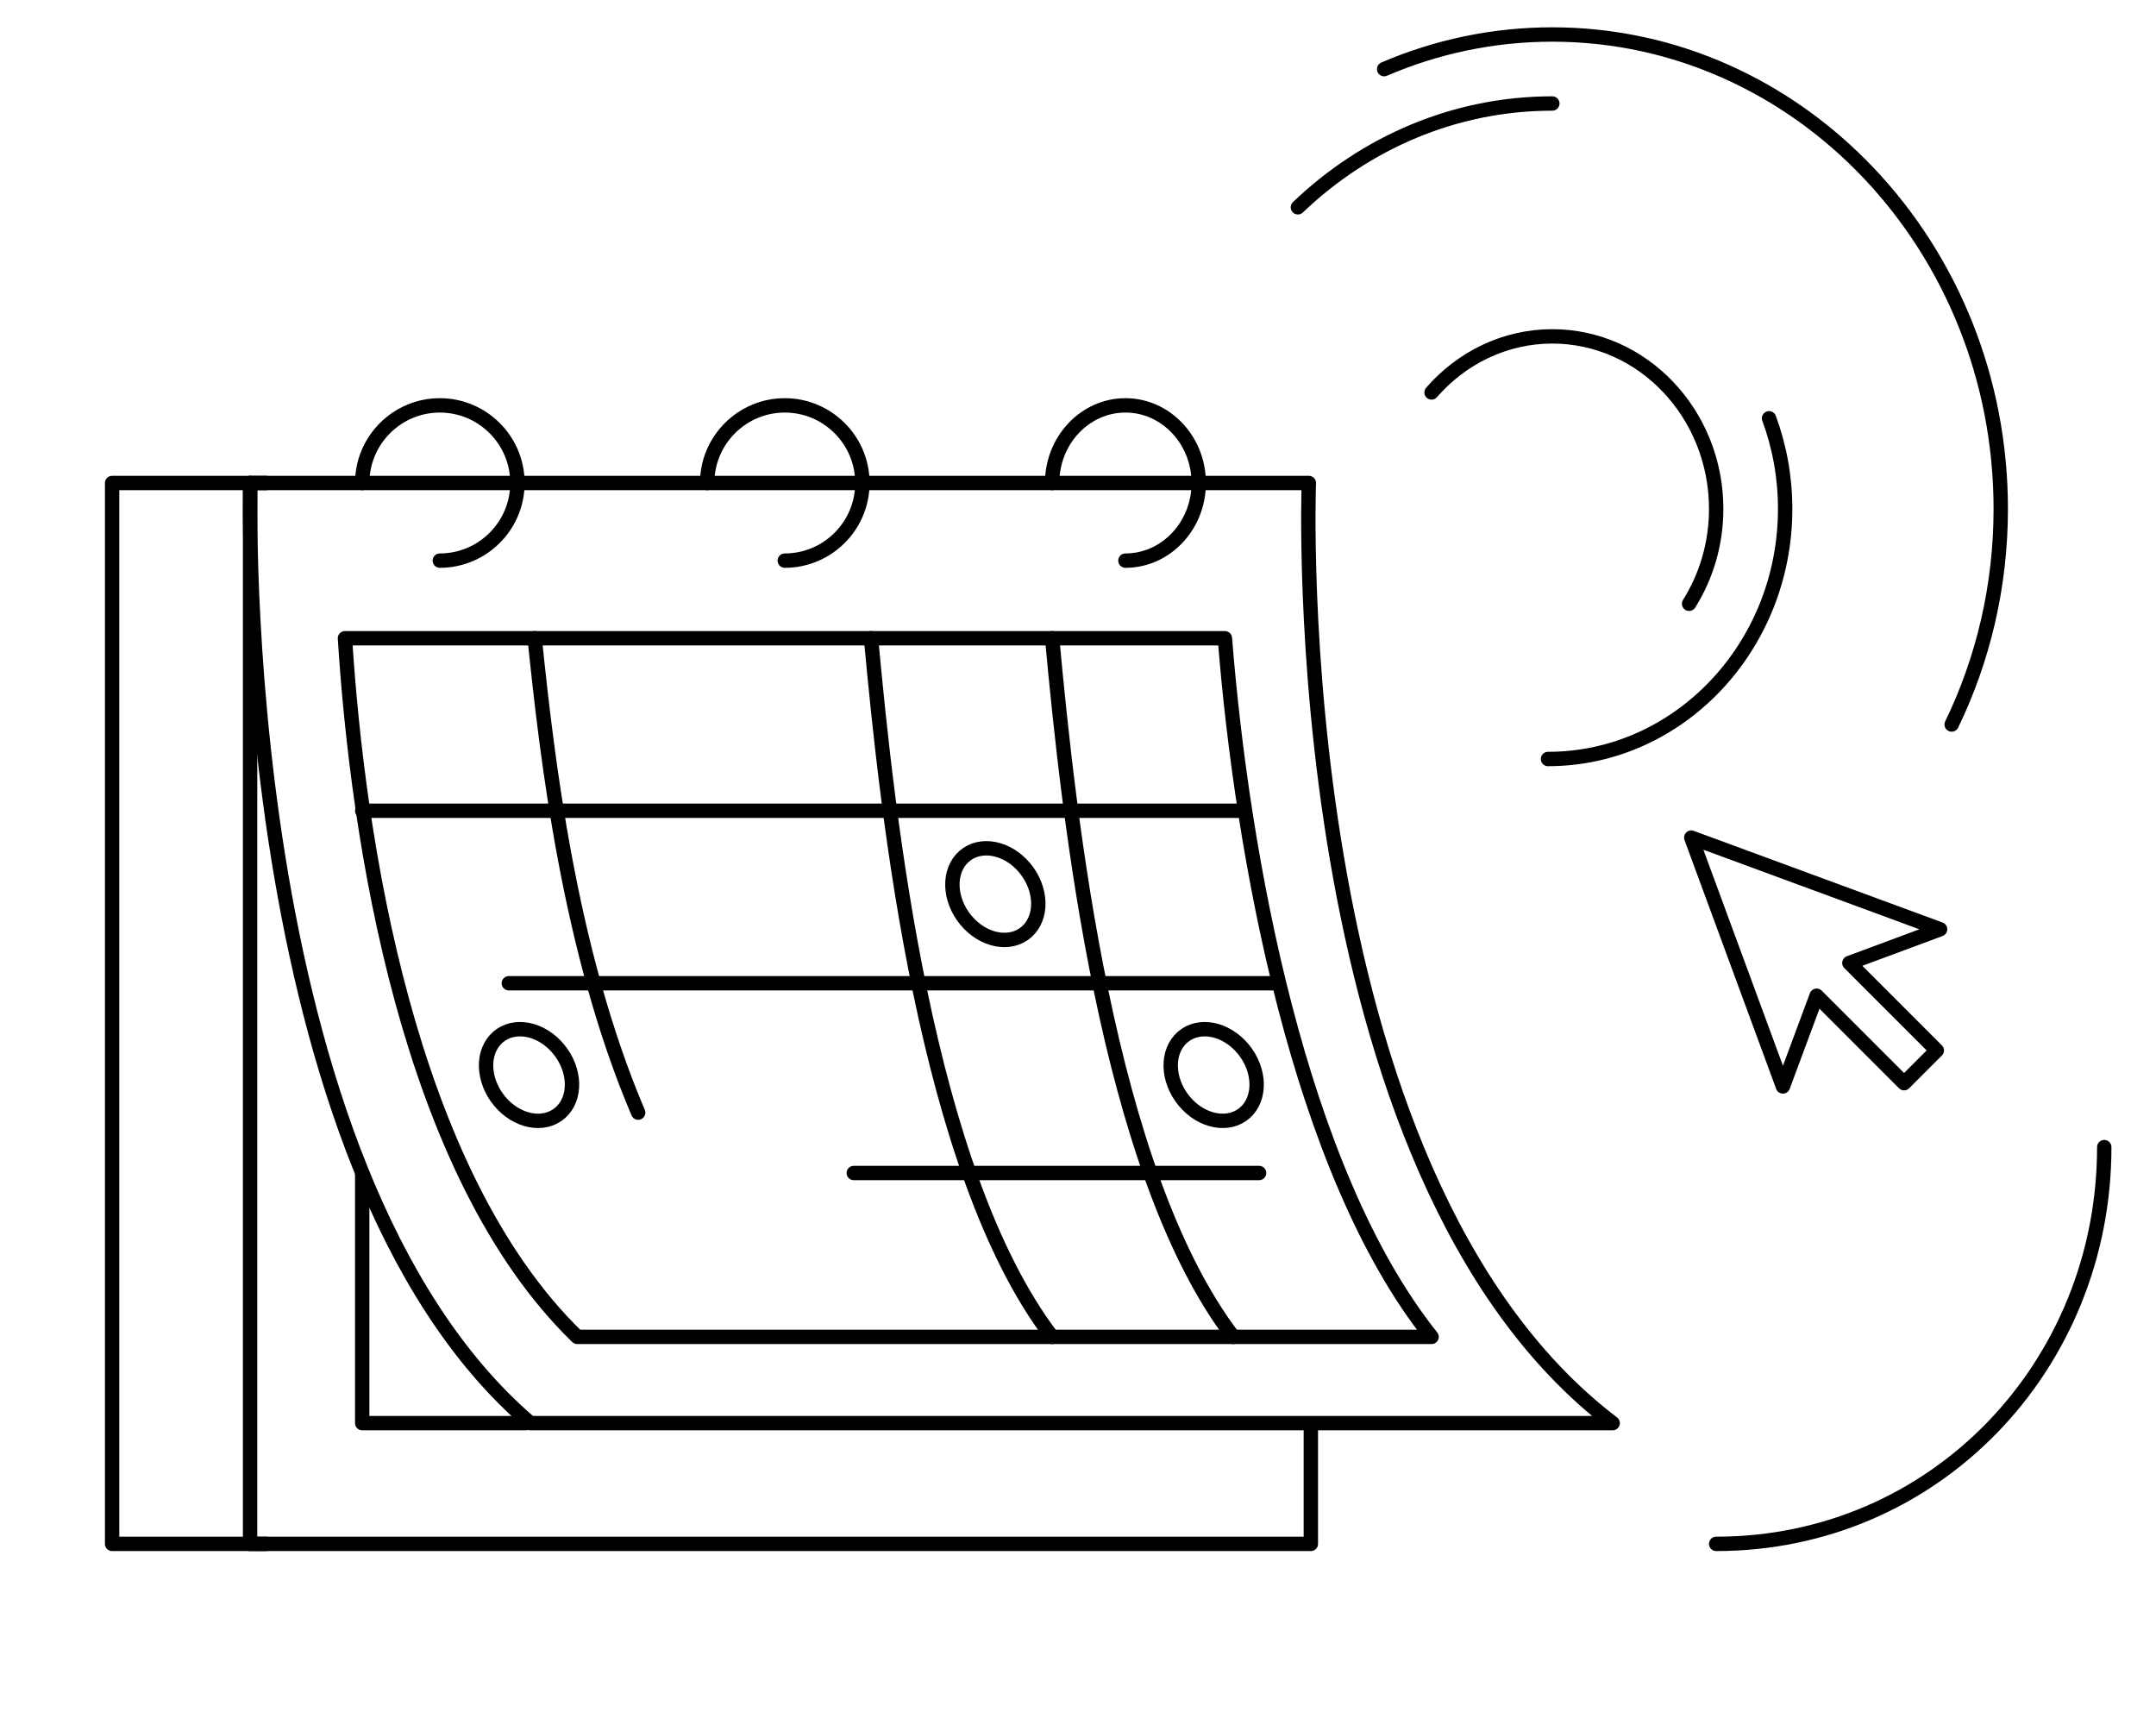
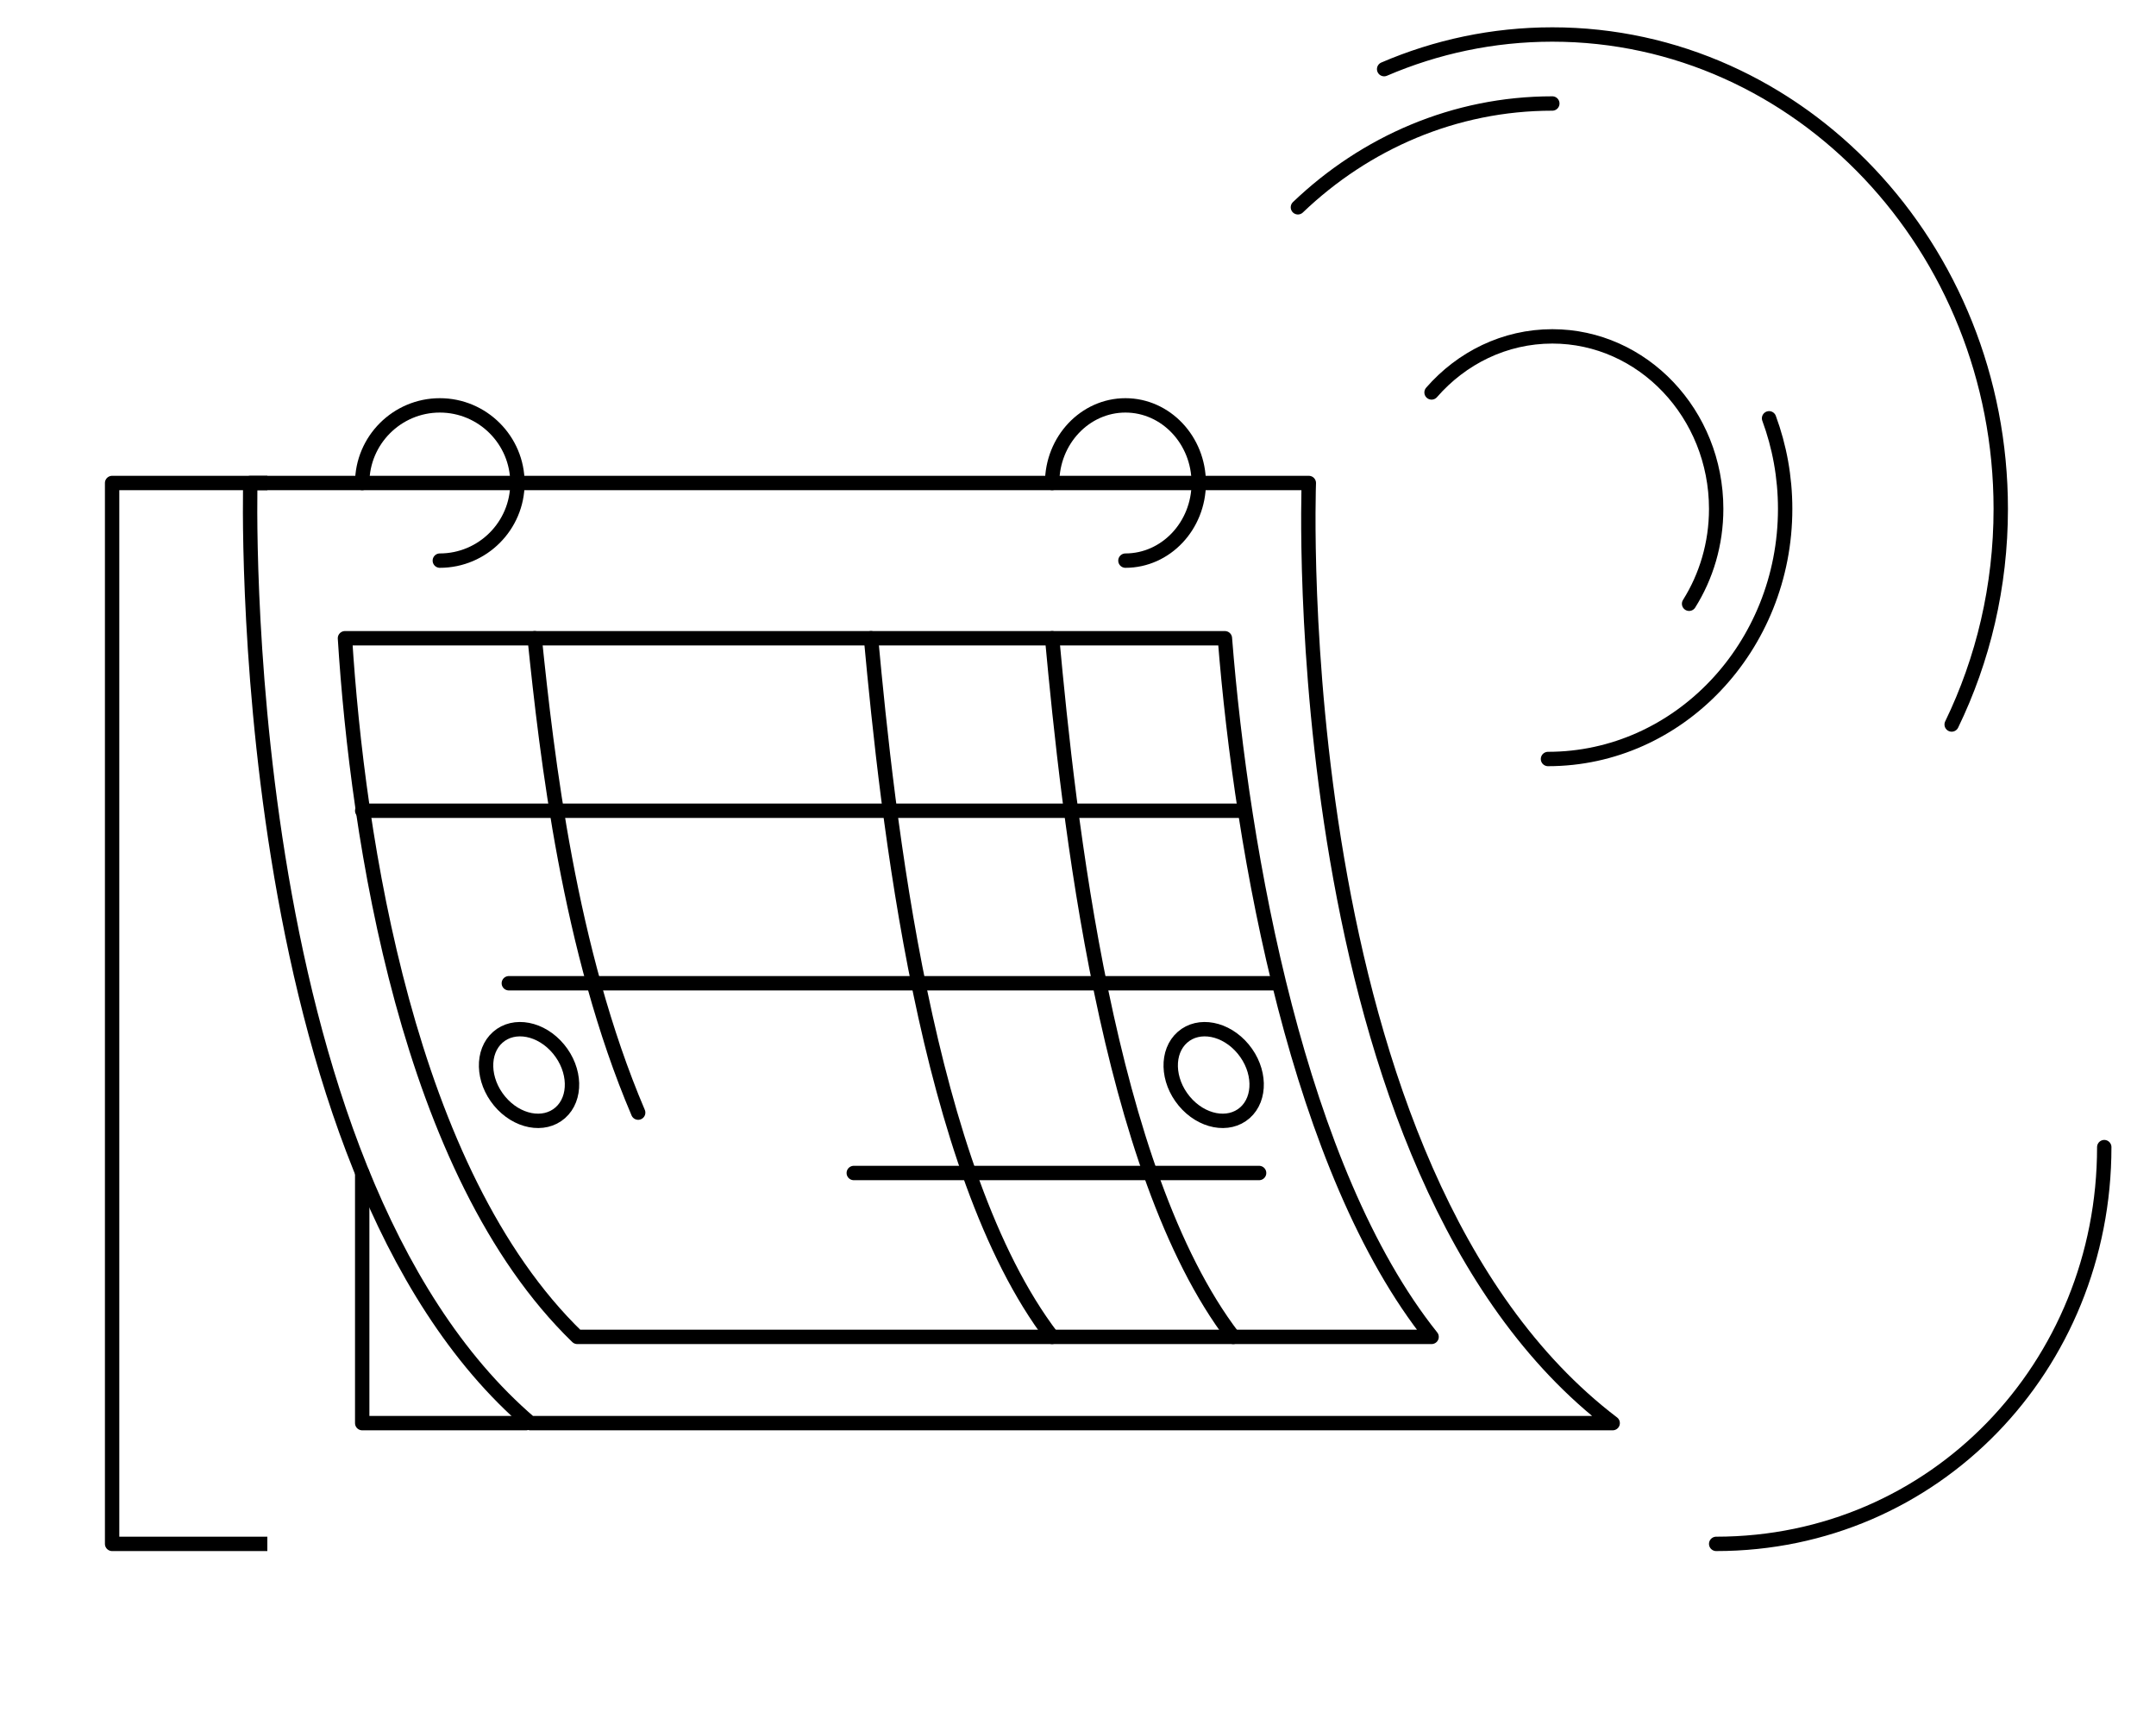
<svg xmlns="http://www.w3.org/2000/svg" width="150" height="120" viewBox="0 0 150 120" fill="none">
  <path d="M17.416 33.6C17.416 33.6 16.099 81.216 36.894 99H112.199C89.25 81.552 91.059 33.6 91.059 33.6H17.416Z" stroke="black" stroke-miterlimit="10" stroke-linecap="round" stroke-linejoin="round" />
  <path d="M24 44.4C24.879 58.28 28.328 81.532 40.162 93H99.6C90.369 81.453 86.414 59.466 85.22 44.4L24 44.4Z" stroke="black" stroke-miterlimit="10" stroke-linecap="round" stroke-linejoin="round" />
  <path d="M85.801 93C76.981 81.47 74.341 56.728 73.201 44.4" stroke="black" stroke-miterlimit="10" stroke-linecap="round" stroke-linejoin="round" />
  <path d="M37.2 44.4C38.049 52.604 39.58 66.092 44.4 77.4" stroke="black" stroke-miterlimit="10" stroke-linecap="round" stroke-linejoin="round" />
  <path d="M73.199 93C64.379 81.47 61.739 56.728 60.599 44.4" stroke="black" stroke-miterlimit="10" stroke-linecap="round" stroke-linejoin="round" />
-   <path d="M91.199 99.195V107.4H22.941H17.399V33.6" stroke="black" stroke-miterlimit="10" stroke-linecap="round" stroke-linejoin="round" />
  <path d="M25.2 81.6V99H36.6" stroke="black" stroke-miterlimit="10" stroke-linecap="round" stroke-linejoin="round" />
  <path d="M78.3 39C81.112 39 83.4 36.577 83.4 33.6C83.4 30.623 81.112 28.2 78.3 28.2C75.489 28.2 73.2 30.623 73.2 33.6" stroke="black" stroke-miterlimit="10" stroke-linecap="round" stroke-linejoin="round" />
  <path d="M135.784 50.4C137.967 45.897 139.199 40.797 139.199 35.4C139.199 17.209 125.198 2.4 107.999 2.4C103.864 2.4 99.914 3.256 96.299 4.809" stroke="black" stroke-miterlimit="10" stroke-linecap="round" stroke-linejoin="round" />
  <path d="M108 7.2C101.198 7.2 94.987 9.936 90.3 14.42" stroke="black" stroke-miterlimit="10" stroke-linecap="round" stroke-linejoin="round" />
  <path d="M107.699 52.8C116.795 52.8 124.199 44.992 124.199 35.4C124.199 33.18 123.802 31.055 123.08 29.1" stroke="black" stroke-miterlimit="10" stroke-linecap="round" stroke-linejoin="round" />
  <path d="M117.516 42C118.707 40.105 119.4 37.836 119.4 35.4C119.4 28.785 114.284 23.4 108 23.4C104.679 23.4 101.684 24.904 99.598 27.3" stroke="black" stroke-miterlimit="10" stroke-linecap="round" stroke-linejoin="round" />
-   <path d="M54.6 39C57.577 39 60 36.577 60 33.6C60 30.623 57.577 28.2 54.6 28.2C51.623 28.2 49.2 30.623 49.2 33.6" stroke="black" stroke-miterlimit="10" stroke-linecap="round" stroke-linejoin="round" />
  <path d="M30.6 39C33.577 39 36 36.577 36 33.6C36 30.623 33.577 28.2 30.6 28.2C27.623 28.2 25.2 30.623 25.2 33.6" stroke="black" stroke-miterlimit="10" stroke-linecap="round" stroke-linejoin="round" />
  <path d="M18.6 33.6H7.8V107.4H18.6" stroke="black" stroke-linejoin="round" />
  <path d="M119.4 107.4C134.593 107.4 146.4 95.043 146.4 79.8" stroke="black" stroke-linecap="round" />
  <path d="M86.4 56.4L25.2 56.4" stroke="black" stroke-miterlimit="10" stroke-linecap="round" stroke-linejoin="round" />
  <path d="M88.801 68.4H35.401" stroke="black" stroke-miterlimit="10" stroke-linecap="round" stroke-linejoin="round" />
  <path d="M87.6 81.6L59.4 81.6" stroke="black" stroke-miterlimit="10" stroke-linecap="round" stroke-linejoin="round" />
-   <path d="M134.978 64.645L117.666 58.267L124.044 75.579L126.389 69.267L132.472 75.351L134.75 73.073L128.666 66.989L134.978 64.645Z" stroke="black" stroke-linejoin="round" />
  <path d="M86.492 72.974C87.693 74.424 87.747 76.41 86.614 77.409C85.48 78.409 83.588 78.044 82.387 76.594C81.186 75.144 81.132 73.158 82.266 72.159C83.4 71.159 85.292 71.525 86.492 72.974Z" stroke="black" />
-   <path d="M71.303 60.39C72.503 61.84 72.558 63.825 71.424 64.825C70.29 65.824 68.398 65.459 67.198 64.009C65.997 62.559 65.943 60.574 67.076 59.574C68.21 58.575 70.102 58.94 71.303 60.39Z" stroke="black" />
  <path d="M38.859 72.974C40.06 74.424 40.114 76.41 38.981 77.409C37.847 78.409 35.955 78.044 34.754 76.594C33.554 75.144 33.499 73.158 34.633 72.159C35.767 71.159 37.659 71.525 38.859 72.974Z" stroke="black" />
</svg>